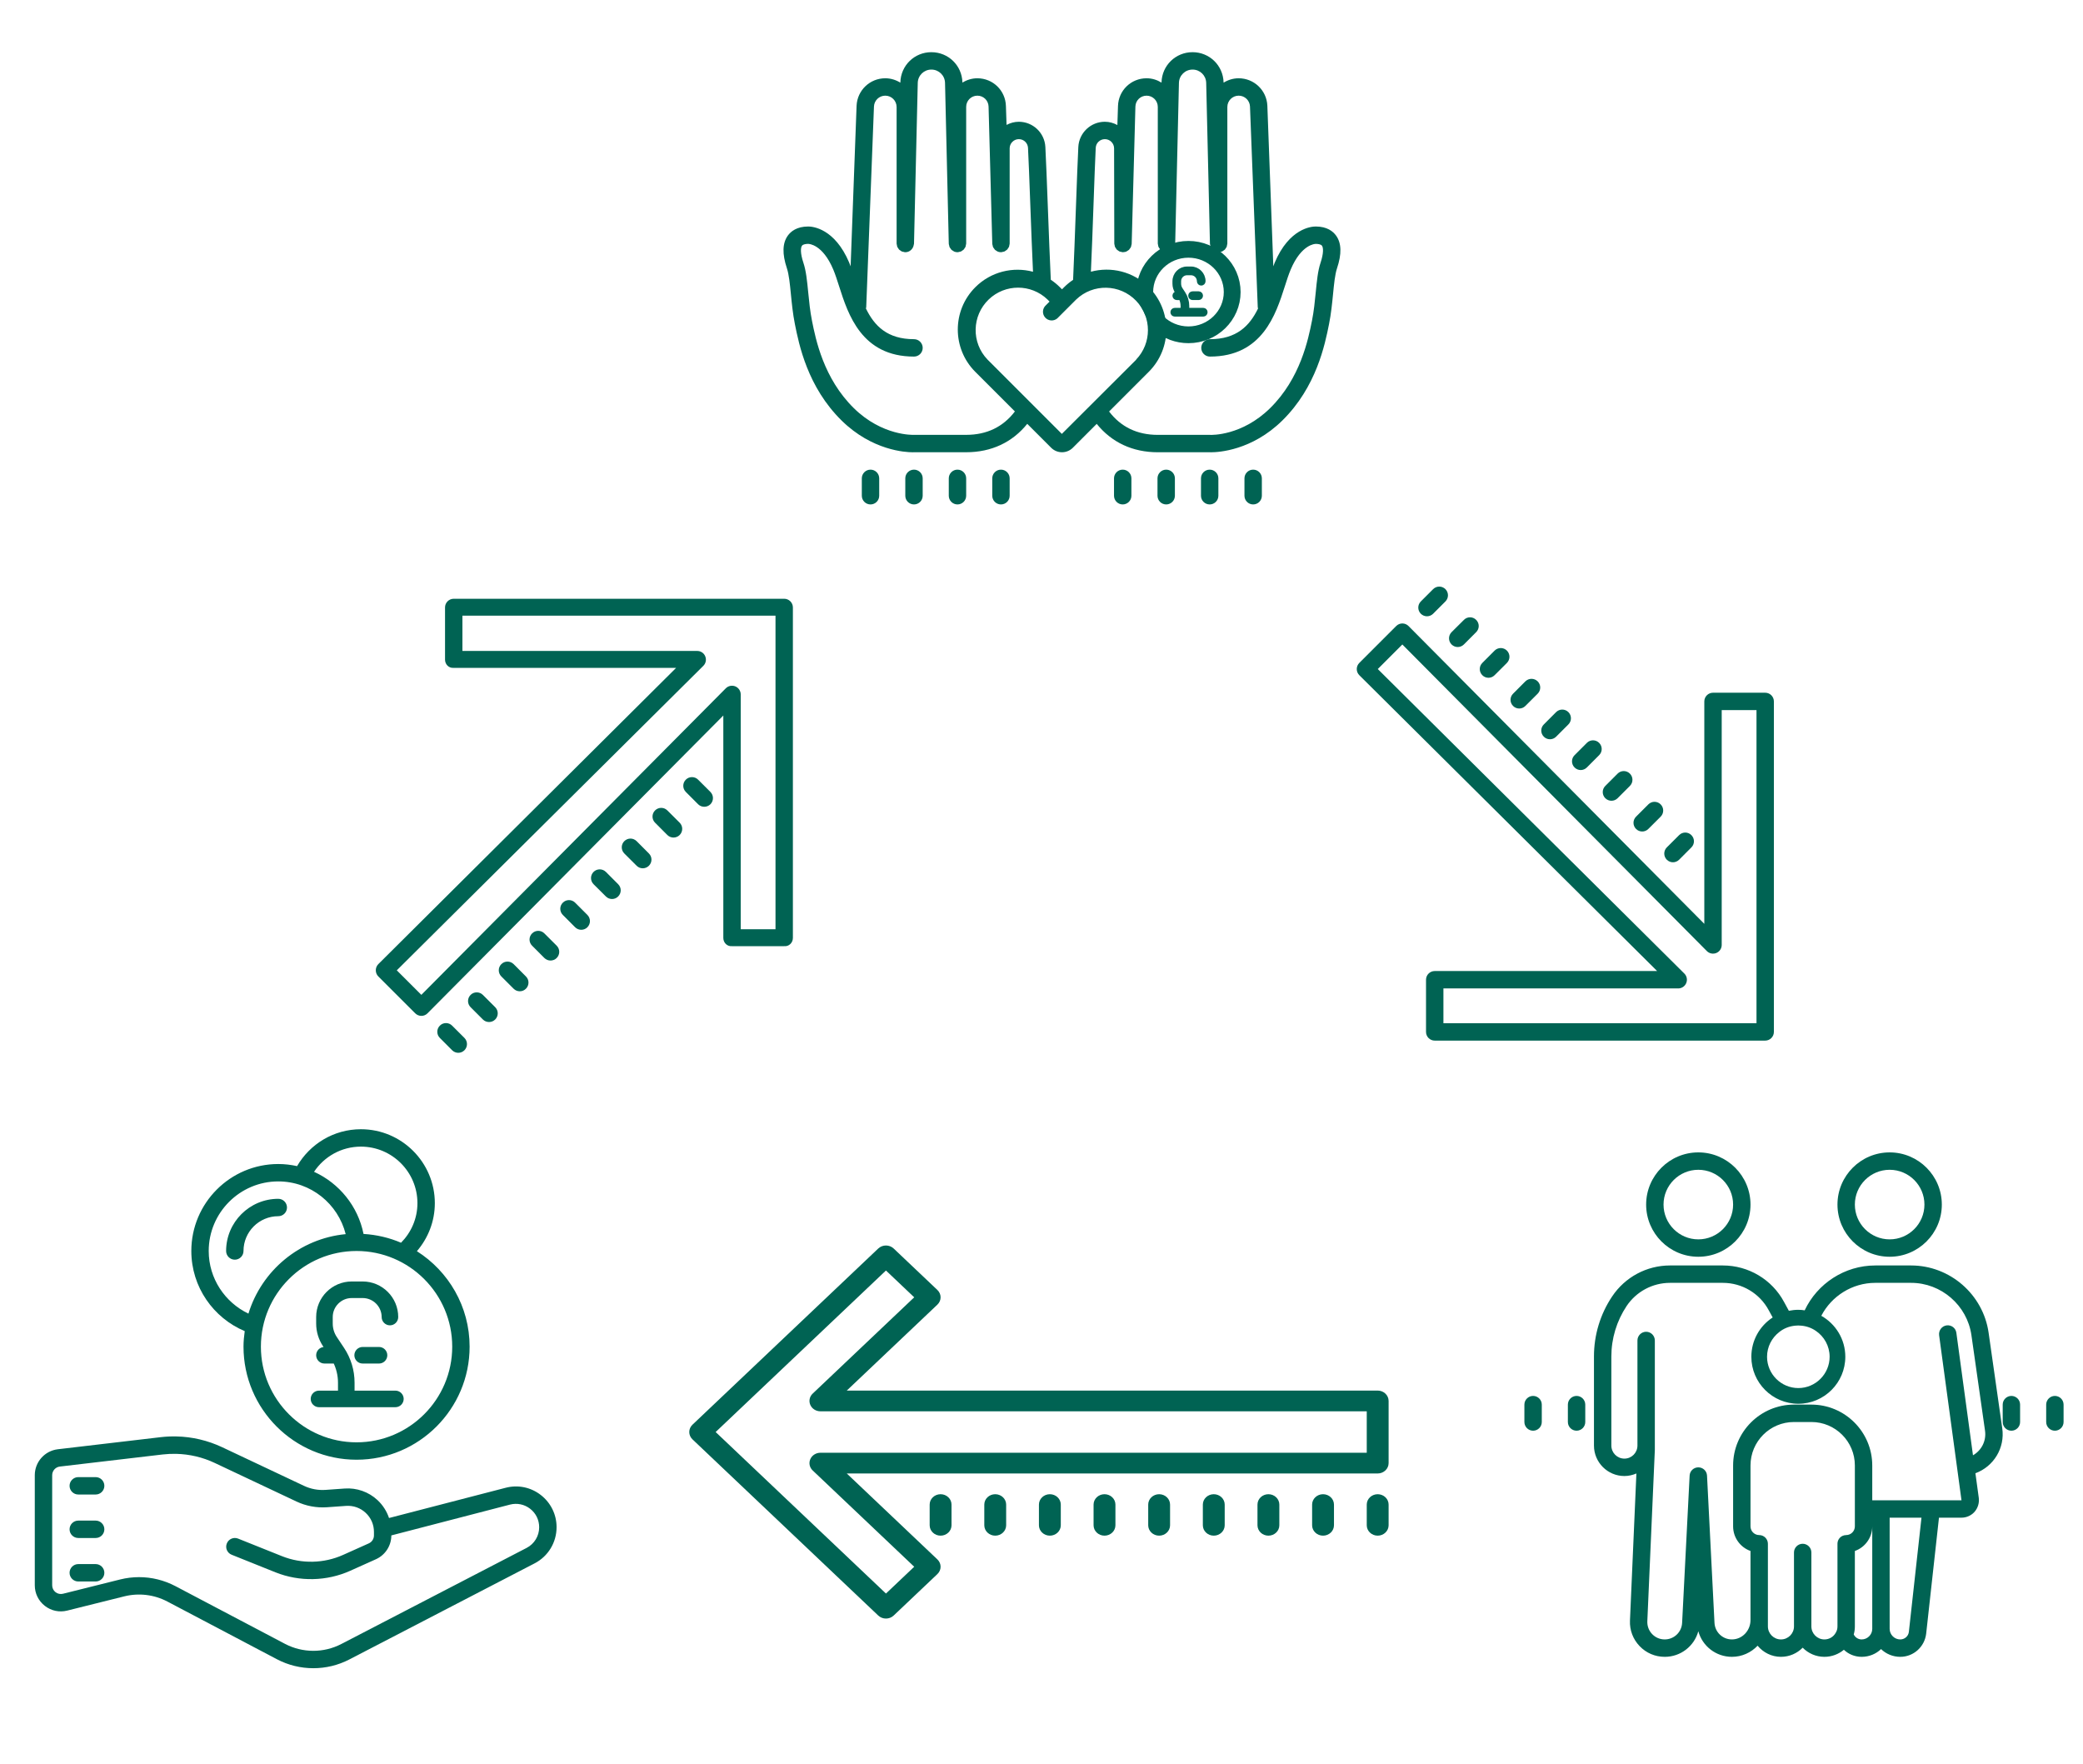
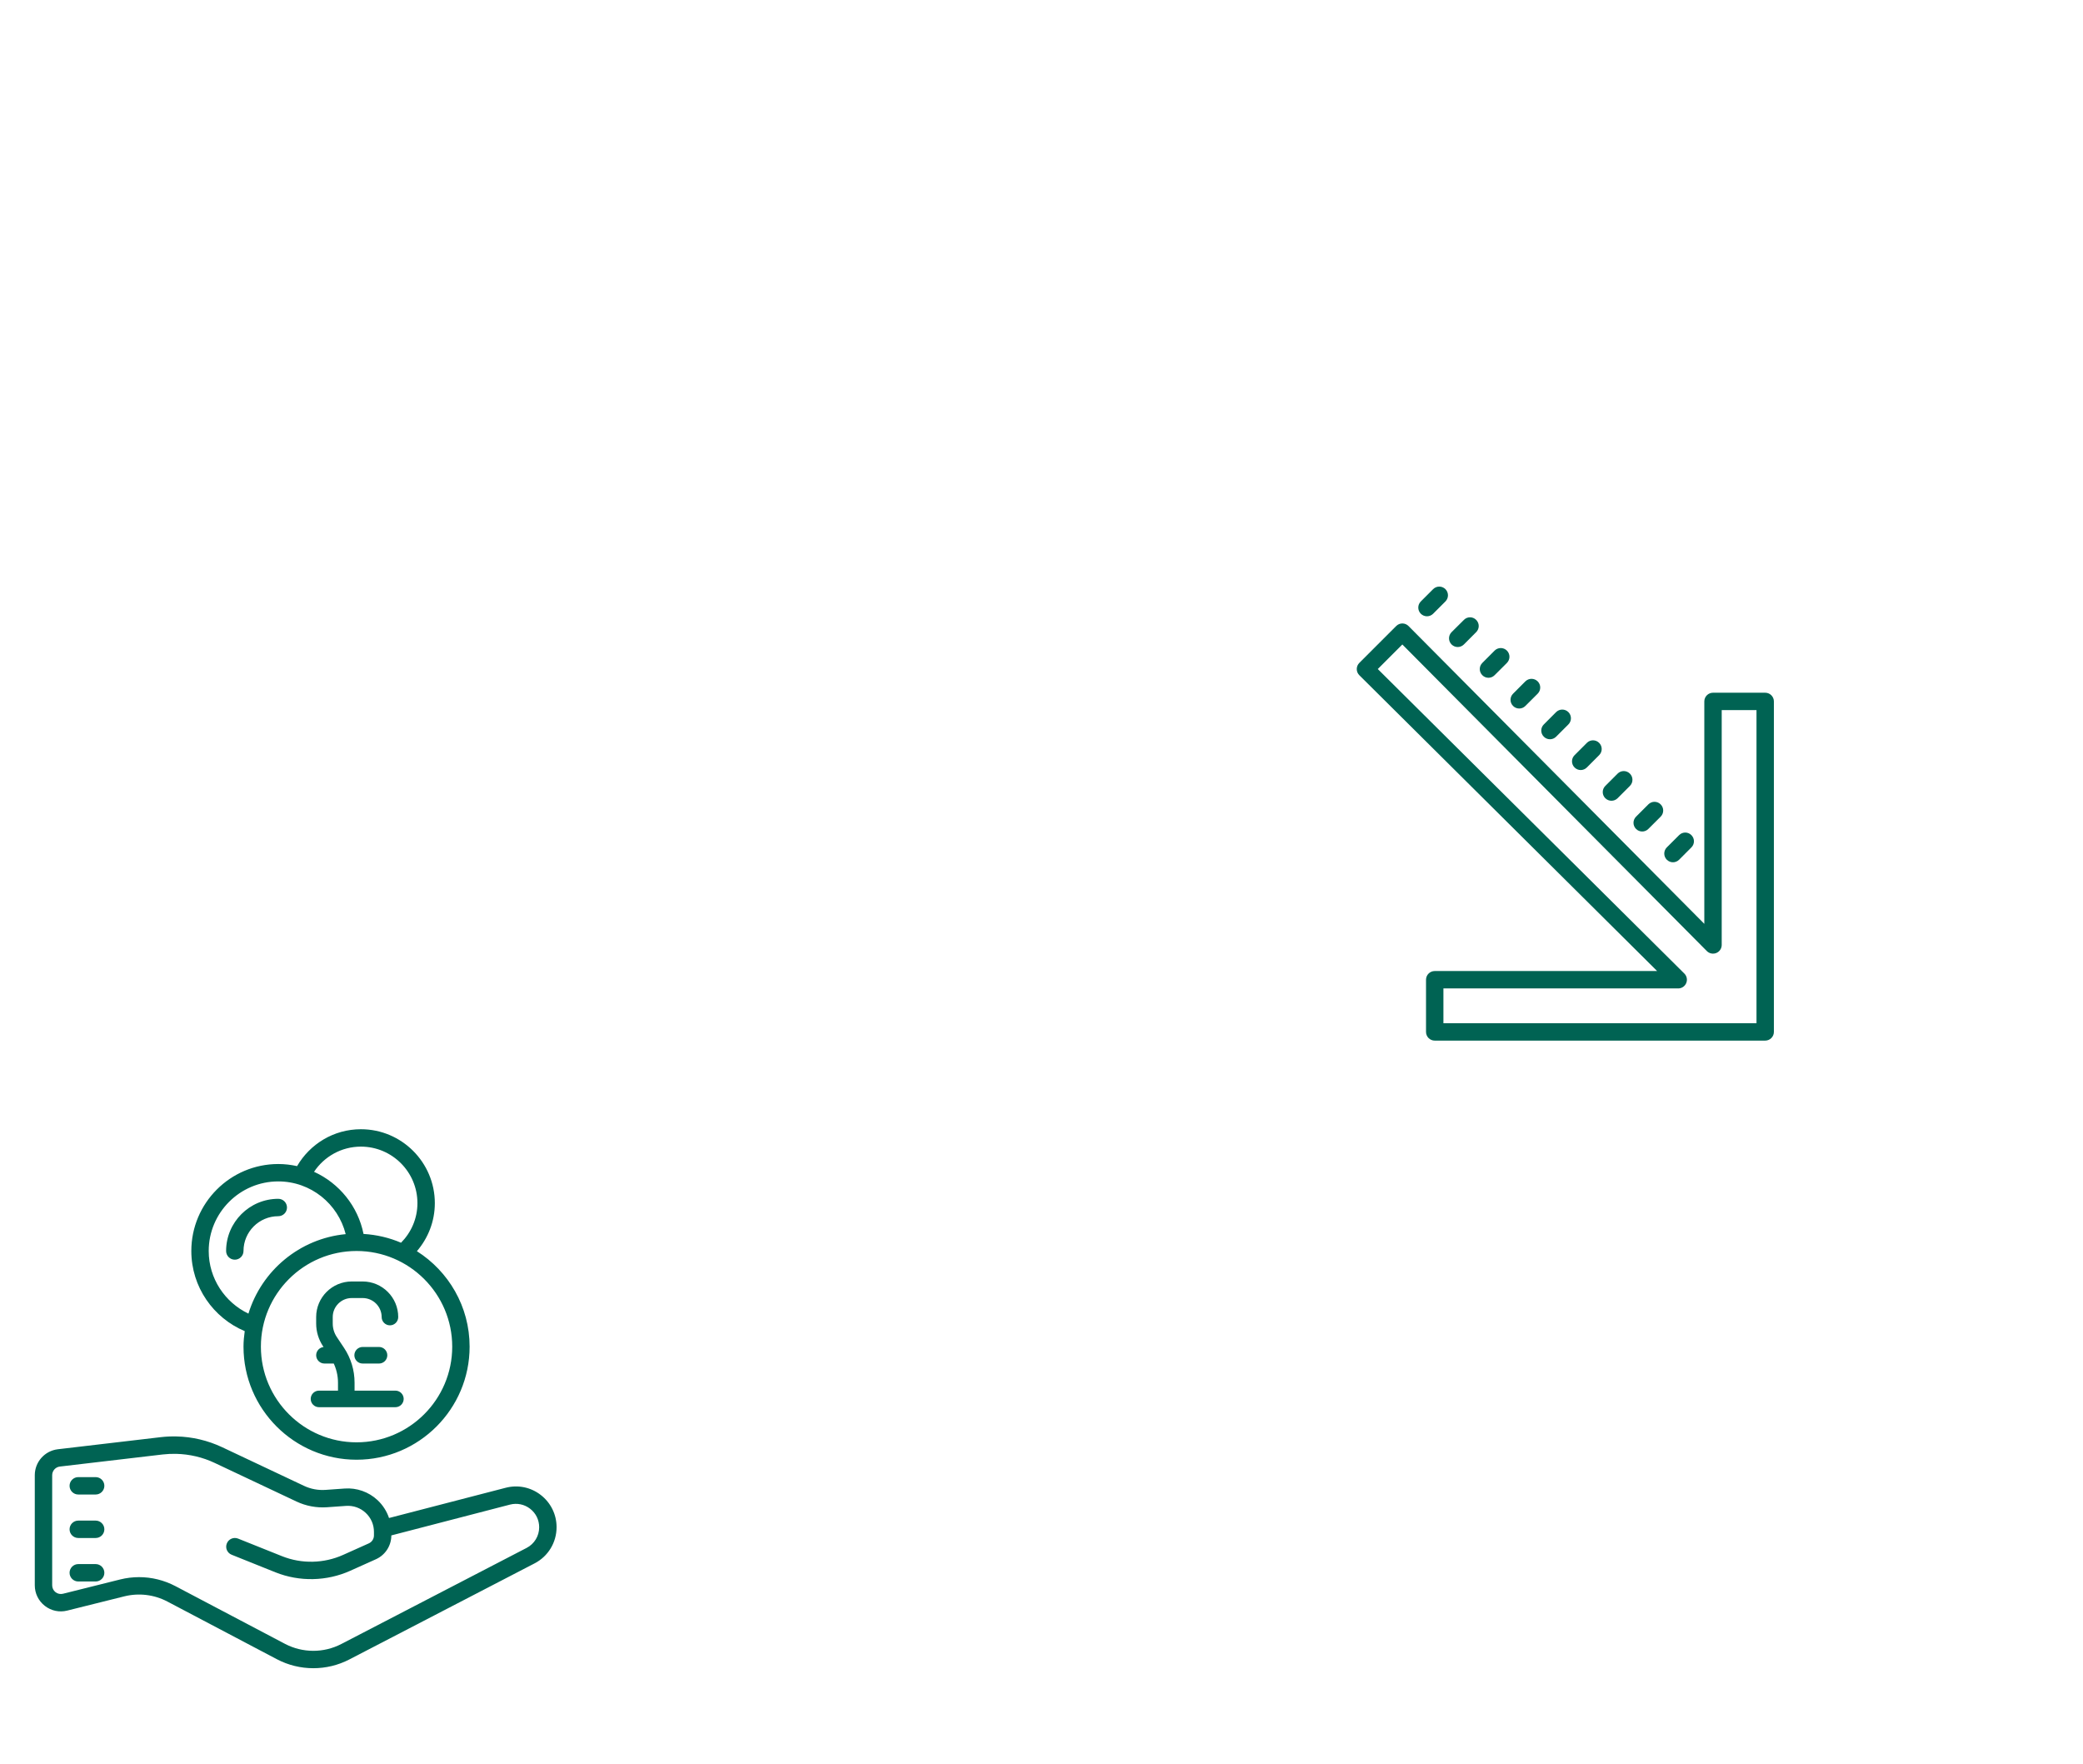
<svg xmlns="http://www.w3.org/2000/svg" width="100%" height="100%" viewBox="0 0 998 845" version="1.1" xml:space="preserve" style="fill-rule:evenodd;clip-rule:evenodd;stroke-linejoin:round;stroke-miterlimit:2;">
  <path d="M172.917,540.997c-13.07,0 -24.447,7.129 -30.583,17.676c-2.897,-0.635 -5.908,-1.009 -9.001,-1.009c-22.981,0 -41.666,18.685 -41.666,41.667c-0,17.269 10.579,32.08 25.586,38.395c-0.342,2.441 -0.586,4.915 -0.586,7.438c-0,29.867 24.3,54.167 54.166,54.167c29.867,-0 54.167,-24.3 54.167,-54.167c0,-19.238 -10.107,-36.133 -25.26,-45.736c5.322,-6.201 8.593,-14.209 8.593,-23.014c0,-19.531 -15.885,-35.417 -35.416,-35.417Zm-0,8.334c14.941,-0 27.083,12.142 27.083,27.083c0,7.406 -3.027,14.079 -7.861,18.962c-5.567,-2.393 -11.621,-3.825 -17.969,-4.216c-2.653,-13.297 -11.67,-24.3 -23.714,-29.769c4.85,-7.259 13.086,-12.06 22.461,-12.06Zm-39.584,16.666c15.593,0 28.662,10.775 32.292,25.261c-22.07,2.116 -40.299,17.513 -46.598,38.086c-11.215,-5.371 -19.027,-16.765 -19.027,-30.013c-0,-18.376 14.958,-33.334 33.333,-33.334Zm0,8.334c-13.785,-0 -25,11.214 -25,25c0,2.295 1.872,4.166 4.167,4.166c2.295,0 4.167,-1.871 4.167,-4.166c-0,-9.196 7.47,-16.667 16.666,-16.667c2.295,0 4.167,-1.872 4.167,-4.167c-0,-2.295 -1.872,-4.166 -4.167,-4.166Zm37.5,25c25.277,-0 45.834,20.556 45.834,45.833c-0,25.277 -20.557,45.833 -45.834,45.833c-25.276,0 -45.833,-20.556 -45.833,-45.833c-0,-25.277 20.557,-45.833 45.833,-45.833Zm-86.263,88.851c-2.522,-0.066 -5.045,0.048 -7.568,0.341l-49.3,5.795c-6.283,0.748 -11.035,6.087 -11.035,12.435l-0,52.734c-0,3.89 1.757,7.471 4.817,9.863c3.044,2.377 6.95,3.207 10.71,2.263l27.344,-6.82c6.966,-1.725 14.306,-0.863 20.67,2.49l52.442,27.621c5.468,2.88 11.458,4.313 17.464,4.313c5.924,-0 11.849,-1.384 17.269,-4.199l88.753,-46.029c6.494,-3.369 10.531,-9.994 10.531,-17.35c-0,-6.071 -2.767,-11.687 -7.569,-15.414c-4.801,-3.727 -10.953,-4.98 -16.829,-3.45l-55.876,14.485c-1.09,-3.255 -2.995,-6.233 -5.534,-8.593c-4.231,-3.939 -9.928,-5.941 -15.69,-5.534l-9.131,0.651c-3.58,0.26 -7.145,-0.407 -10.384,-1.937l-39.209,-18.506c-6.884,-3.239 -14.339,-4.997 -21.875,-5.159Zm-0.195,8.333c6.38,0.146 12.695,1.611 18.506,4.362l39.225,18.506c4.525,2.132 9.538,3.06 14.535,2.718l9.13,-0.651c3.5,-0.244 6.853,0.928 9.424,3.32c2.556,2.376 3.972,5.632 3.972,9.131l-0,1.693c-0,1.644 -0.961,3.141 -2.458,3.808l-12.305,5.518c-9.228,4.15 -19.905,4.378 -29.297,0.618l-21.012,-8.414c-2.148,-0.863 -4.574,0.179 -5.42,2.327c-0.862,2.132 0.179,4.557 2.328,5.404l21.012,8.431c11.491,4.59 24.544,4.313 35.824,-0.765l12.288,-5.518c4.476,-2.018 7.373,-6.494 7.373,-11.409l56.852,-14.763c3.386,-0.862 6.885,-0.146 9.636,1.986c2.767,2.132 4.345,5.355 4.345,8.87c0,4.183 -2.311,7.976 -6.022,9.896l-88.769,46.029c-8.464,4.394 -18.571,4.362 -27.019,-0.081l-52.441,-27.621c-5.436,-2.864 -11.426,-4.329 -17.464,-4.329c-3.044,-0 -6.087,0.374 -9.082,1.123l-27.36,6.836c-1.253,0.309 -2.556,0.032 -3.565,-0.749c-1.025,-0.798 -1.611,-2.002 -1.611,-3.304l-0,-52.734c-0,-2.116 1.579,-3.907 3.678,-4.151l49.301,-5.794c2.132,-0.244 4.264,-0.342 6.396,-0.293Zm-46.875,11.149c-2.295,0 -4.167,1.872 -4.167,4.167c0,2.295 1.872,4.166 4.167,4.166l8.333,0c2.295,0 4.167,-1.871 4.167,-4.166c-0,-2.295 -1.872,-4.167 -4.167,-4.167l-8.333,0Zm-0,20.833c-2.295,0 -4.167,1.872 -4.167,4.167c0,2.295 1.872,4.167 4.167,4.167l8.333,-0c2.295,-0 4.167,-1.872 4.167,-4.167c-0,-2.295 -1.872,-4.167 -4.167,-4.167l-8.333,0Zm-0,20.834c-2.295,-0 -4.167,1.871 -4.167,4.166c0,2.295 1.872,4.167 4.167,4.167l8.333,0c2.295,0 4.167,-1.872 4.167,-4.167c-0,-2.295 -1.872,-4.166 -4.167,-4.166l-8.333,-0Z" style="fill:#006353;fill-rule:nonzero;" />
  <path d="M168.523,615.29c-8.651,-0 -15.689,7.037 -15.689,15.688l0,3.095c0,3.626 1.063,7.139 3.075,10.152l1.624,2.441l-2.084,0c-1.44,0 -2.615,1.175 -2.615,2.615c0,1.44 1.175,2.615 2.615,2.615l5.23,-0c0.03,-0 0.051,-0.011 0.081,-0.011c1.645,3.259 2.533,6.844 2.533,10.541l0,5.158l-10.459,-0c-1.44,-0 -2.614,1.174 -2.614,2.614c-0,1.441 1.174,2.615 2.614,2.615l36.606,0c1.441,0 2.615,-1.174 2.615,-2.615c0,-1.44 -1.174,-2.614 -2.615,-2.614l-20.917,-0l-0,-5.158c-0,-5.699 -1.665,-11.215 -4.831,-15.954l-3.432,-5.148c-1.44,-2.155 -2.196,-4.657 -2.196,-7.251l-0,-3.095c-0,-5.771 4.688,-10.459 10.459,-10.459l5.229,0c5.771,0 10.459,4.688 10.459,10.459c-0,1.44 1.175,2.615 2.615,2.615c1.44,-0 2.614,-1.175 2.614,-2.615c0,-8.651 -7.037,-15.688 -15.688,-15.688l-5.229,-0Zm5.229,31.376c-1.44,0 -2.615,1.175 -2.615,2.615c0,1.44 1.175,2.615 2.615,2.615l7.844,-0c1.44,-0 2.615,-1.175 2.615,-2.615c-0,-1.44 -1.175,-2.615 -2.615,-2.615l-7.844,0Z" style="fill:#006353;fill-rule:nonzero;stroke:#006353;stroke-width:2.71px;" />
-   <path d="M217.39,286.857c-2.295,0 -4.167,1.856 -4.167,4.167l-0,25c-0,2.311 1.872,4.167 4.167,3.939l106.559,-0l-142.676,141.927c-0.781,0.781 -1.221,1.839 -1.221,2.946c0,1.123 0.424,2.181 1.205,2.962l17.692,17.676c0.781,0.781 1.839,1.22 2.946,1.22c1.107,0 2.181,-0.439 2.946,-1.236l141.715,-142.66l0,106.559c0,2.311 1.872,4.167 4.167,3.939l25,0c2.295,0.228 4.167,-1.644 4.167,-3.939l-0,-158.333c-0,-2.295 -1.872,-4.167 -4.167,-4.167l-158.333,0Zm4.166,8.106l150,-0l0,150.228l-16.666,-0l-0,-112.5c-0,-1.693 -1.026,-3.207 -2.588,-3.858c-1.563,-0.635 -3.353,-0.277 -4.541,0.912l-145.882,146.875l-11.768,-11.752l146.875,-145.882c1.204,-1.188 1.562,-2.995 0.911,-4.557c-0.634,-1.563 -2.148,-2.572 -3.841,-2.572l-112.5,0l0,-16.894Zm109.977,77.343c-1.057,0 -2.132,0.391 -2.945,1.221c-1.628,1.628 -1.628,4.248 -0,5.876l5.891,5.908c0.814,0.798 1.872,1.204 2.946,1.204c1.075,0 2.133,-0.406 2.946,-1.204c1.628,-1.644 1.628,-4.264 0,-5.908l-5.892,-5.876c-0.813,-0.83 -1.888,-1.221 -2.946,-1.221Zm-14.729,14.73c-1.075,0 -2.132,0.407 -2.946,1.221c-1.644,1.628 -1.644,4.264 -0,5.892l5.875,5.892c0.814,0.814 1.888,1.221 2.946,1.221c1.075,-0 2.149,-0.407 2.963,-1.221c1.627,-1.628 1.627,-4.264 -0,-5.892l-5.909,-5.892c-0.813,-0.814 -1.871,-1.221 -2.929,-1.221Zm-14.73,14.714c-1.074,-0 -2.132,0.423 -2.962,1.237c-1.628,1.627 -1.628,4.264 -0,5.892l5.908,5.892c0.797,0.813 1.872,1.22 2.93,1.22c1.074,0 2.148,-0.407 2.945,-1.22c1.644,-1.628 1.644,-4.265 0,-5.892l-5.875,-5.892c-0.83,-0.814 -1.888,-1.237 -2.946,-1.237Zm-14.746,14.746c-1.058,-0 -2.132,0.407 -2.946,1.221c-1.628,1.627 -1.628,4.248 -0,5.892l5.908,5.875c0.798,0.814 1.872,1.221 2.946,1.221c1.058,-0 2.132,-0.407 2.93,-1.221c1.644,-1.627 1.644,-4.248 -0,-5.875l-5.876,-5.892c-0.83,-0.814 -1.888,-1.221 -2.962,-1.221Zm-14.73,14.73c-1.058,-0 -2.116,0.407 -2.93,1.22c-1.644,1.628 -1.644,4.265 0,5.892l5.876,5.892c0.814,0.814 1.872,1.221 2.946,1.221c1.074,-0 2.132,-0.407 2.946,-1.221c1.627,-1.627 1.627,-4.264 -0,-5.892l-5.892,-5.892c-0.814,-0.813 -1.872,-1.22 -2.946,-1.22Zm-14.714,14.73c-1.074,-0 -2.132,0.406 -2.946,1.22c-1.643,1.628 -1.643,4.265 0,5.892l5.876,5.892c0.814,0.814 1.888,1.221 2.946,1.221c1.074,-0 2.148,-0.407 2.962,-1.221c1.628,-1.627 1.628,-4.264 0,-5.892l-5.908,-5.892c-0.814,-0.814 -1.872,-1.22 -2.93,-1.22Zm-14.746,14.729c-1.074,0 -2.132,0.407 -2.946,1.221c-1.627,1.628 -1.627,4.264 0,5.892l5.892,5.892c0.814,0.814 1.888,1.221 2.946,1.221c1.074,-0 2.149,-0.407 2.946,-1.221c1.644,-1.628 1.644,-4.264 0,-5.892l-5.875,-5.892c-0.831,-0.814 -1.888,-1.221 -2.963,-1.221Zm-14.73,14.746c-1.074,0 -2.132,0.391 -2.945,1.221c-1.628,1.628 -1.628,4.248 -0,5.876l5.908,5.908c0.797,0.798 1.871,1.204 2.946,1.204c1.058,0 2.132,-0.406 2.929,-1.204c1.644,-1.644 1.644,-4.264 0,-5.908l-5.892,-5.876c-0.813,-0.83 -1.871,-1.221 -2.946,-1.221Zm-14.729,14.714c-1.075,0 -2.132,0.407 -2.946,1.237c-1.628,1.628 -1.628,4.248 -0,5.876l5.892,5.908c0.813,0.797 1.871,1.221 2.946,1.221c1.074,-0 2.132,-0.424 2.946,-1.221c1.627,-1.644 1.627,-4.264 -0,-5.908l-5.892,-5.876c-0.814,-0.83 -1.872,-1.237 -2.946,-1.237Z" style="fill:#006353;fill-rule:nonzero;" />
  <clipPath id="_clip1">
-     <rect x="375.411" y="0" width="266.667" height="266.667" />
-   </clipPath>
+     </clipPath>
  <g clip-path="url(#_clip1)">
-     <path d="M446.244,25c-8.116,0 -14.647,6.357 -14.868,14.469l-0.008,0.131c-2.104,-1.305 -4.564,-2.1 -7.218,-2.1c-7.363,0 -13.4,5.76 -13.745,13.127l-2.857,76.969c-0.221,-0.579 -0.43,-1.195 -0.667,-1.75c-6.984,-16.504 -17.591,-17.334 -19.645,-17.334c-5.471,0 -8.333,2.367 -9.766,4.354c-2.613,3.625 -2.76,8.761 -0.439,15.707c0.975,2.937 1.425,7.484 1.896,12.296c0.433,4.413 0.924,9.417 1.92,14.396c1.959,9.784 6.029,30.129 22.396,46.216c14.617,14.363 30.609,15.194 34.017,15.194c0.375,-0 0.593,-0.012 0.643,-0.016l25,-0c12.075,-0 22.106,-4.716 29.272,-13.607l11.483,11.483c2.858,2.837 7.477,2.837 10.335,-0l11.459,-11.467c7.171,8.879 17.189,13.599 29.256,13.599l24.788,-0.008c0.075,0.004 0.324,0.016 0.733,0.016c3.616,-0 19.56,-0.865 34.139,-15.194c16.366,-16.083 20.437,-36.432 22.396,-46.216c0.995,-4.983 1.491,-9.991 1.928,-14.412c0.471,-4.804 0.913,-9.347 1.888,-12.28c2.321,-6.95 2.173,-12.082 -0.439,-15.707c-1.433,-1.987 -4.283,-4.354 -9.758,-4.354c-2.054,0 -12.67,0.83 -19.653,17.334c-0.233,0.55 -0.438,1.163 -0.659,1.742l-2.857,-76.97c-0.333,-7.354 -6.374,-13.118 -13.745,-13.118c-2.654,0 -5.11,0.795 -7.218,2.1l-0.008,-0.139c-0.221,-8.108 -6.752,-14.461 -14.868,-14.461c-8.109,0 -14.644,6.353 -14.869,14.469l-0.008,0.106c-2.087,-1.291 -4.524,-2.075 -7.153,-2.075c-7.429,0 -13.446,5.816 -13.688,13.241l-0.301,9.163c-1.796,-0.967 -3.819,-1.571 -5.99,-1.571c-6.775,0 -12.361,5.298 -12.72,12.061c-0.587,11.121 -1.664,45.763 -2.506,63.672c-1.504,1.012 -2.943,2.17 -4.273,3.499l-1.041,1.042l-1.001,-1.001c-1.363,-1.363 -2.824,-2.552 -4.37,-3.581c-0.867,-17.917 -1.988,-52.555 -2.604,-63.672c-0.375,-6.737 -5.962,-12.02 -12.712,-12.02c-2.129,0 -4.109,0.577 -5.876,1.506l-0.309,-9.098c-0.237,-7.421 -6.251,-13.241 -13.68,-13.241c-2.629,0 -5.066,0.78 -7.153,2.067l-0.008,-0.106c-0.221,-8.108 -6.752,-14.461 -14.869,-14.461Zm0,8.333c3.567,0 6.439,2.794 6.535,6.356l1.799,77.092c0.008,0.312 0.128,0.583 0.203,0.87c0.054,0.225 0.063,0.467 0.155,0.676c0.121,0.279 0.313,0.491 0.488,0.732c0.138,0.188 0.236,0.407 0.399,0.57c0.233,0.229 0.53,0.382 0.814,0.553c0.17,0.104 0.317,0.247 0.504,0.326c0.492,0.208 1.029,0.325 1.595,0.325l0.122,0c0.28,-0.008 0.519,-0.12 0.782,-0.179c0.262,-0.058 0.531,-0.075 0.773,-0.179c0.246,-0.108 0.434,-0.289 0.651,-0.439c0.225,-0.154 0.467,-0.276 0.659,-0.472c0.183,-0.188 0.294,-0.43 0.439,-0.651c0.15,-0.225 0.328,-0.422 0.432,-0.676c0.108,-0.262 0.116,-0.563 0.171,-0.846c0.045,-0.246 0.146,-0.47 0.146,-0.724l0,-65.471c0,-2.958 2.405,-5.363 5.363,-5.363c2.908,0 5.267,2.28 5.363,5.184l1.782,65.788c0.009,0.283 0.117,0.523 0.179,0.789c0.059,0.25 0.071,0.512 0.171,0.741c0.121,0.271 0.318,0.487 0.488,0.724c0.138,0.192 0.241,0.411 0.407,0.578c0.234,0.229 0.519,0.379 0.798,0.545c0.175,0.104 0.321,0.255 0.513,0.334c0.495,0.204 1.028,0.317 1.595,0.317l0.008,0c0.046,0 0.096,-0.004 0.138,-0.008c0.25,-0.008 0.458,-0.109 0.692,-0.154c0.287,-0.063 0.592,-0.087 0.854,-0.204c0.234,-0.104 0.419,-0.281 0.627,-0.423c0.233,-0.158 0.48,-0.284 0.675,-0.488c0.171,-0.18 0.278,-0.407 0.415,-0.611c0.159,-0.237 0.348,-0.453 0.456,-0.724c0.096,-0.237 0.101,-0.503 0.155,-0.757c0.05,-0.271 0.154,-0.514 0.154,-0.797l0,-45.598c0,-2.425 1.978,-4.402 4.403,-4.402c2.333,-0 4.253,1.821 4.386,4.142c0.563,10.242 1.564,42.354 2.393,59.383c-9.55,-2.533 -20.145,-0.078 -27.637,7.414c-11.196,11.196 -11.196,29.352 0,40.552l18.962,18.961c-5.638,7.408 -13.465,11.214 -23.34,11.214l-25.212,0.008c-0.141,-0.02 -14.975,0.608 -28.613,-12.792c-14.537,-14.296 -18.268,-32.953 -20.06,-41.919c-0.913,-4.575 -1.361,-9.15 -1.799,-13.575c-0.541,-5.52 -1.015,-10.29 -2.294,-14.119c-1.542,-4.625 -1.371,-7.27 -0.7,-8.203c0.558,-0.779 2.123,-0.895 3.003,-0.895c0.275,-0 6.858,0.135 11.979,12.247c0.983,2.329 1.886,5.163 2.848,8.163c4.279,13.375 10.748,33.585 35.848,33.585c2.304,0 4.167,-1.862 4.167,-4.166c-0,-2.304 -1.863,-4.167 -4.167,-4.167c-12.779,0 -18.997,-6.384 -23.039,-14.714c0.042,-0.208 0.134,-0.389 0.147,-0.61l3.711,-96.167c0.133,-2.9 2.516,-5.176 5.42,-5.176c2.996,0 5.428,2.433 5.428,5.428l-0,65.406c-0,0.254 0.1,0.474 0.146,0.716c0.054,0.287 0.063,0.592 0.171,0.854c0.104,0.254 0.286,0.451 0.431,0.676c0.146,0.221 0.252,0.459 0.44,0.651c0.187,0.191 0.43,0.322 0.651,0.472c0.217,0.15 0.413,0.331 0.659,0.439c0.242,0.104 0.511,0.121 0.773,0.179c0.263,0.059 0.502,0.171 0.781,0.179c0.021,0 0.037,-0.016 0.057,-0.016c0.017,0 0.037,0.016 0.057,0.016c2.096,0 3.757,-1.568 4.053,-3.58c0.025,-0.163 0.11,-0.302 0.114,-0.472l1.799,-77.092c0.095,-3.562 2.968,-6.356 6.534,-6.356Zm125.131,0c3.566,0 6.439,2.794 6.534,6.356l1.799,77.092c0.008,0.312 0.12,0.583 0.195,0.87c0.054,0.225 0.063,0.467 0.155,0.676c0.121,0.279 0.321,0.491 0.496,0.732c0.138,0.188 0.237,0.407 0.399,0.57c0.233,0.229 0.531,0.382 0.814,0.553c0.171,0.104 0.317,0.247 0.504,0.326c0.492,0.208 1.029,0.325 1.595,0.325l0.123,0c0.279,-0.008 0.51,-0.12 0.773,-0.179c0.262,-0.058 0.539,-0.075 0.781,-0.179c0.246,-0.108 0.434,-0.289 0.651,-0.439c0.225,-0.154 0.467,-0.276 0.659,-0.472c0.183,-0.188 0.294,-0.43 0.44,-0.651c0.15,-0.225 0.327,-0.422 0.431,-0.676c0.108,-0.262 0.117,-0.563 0.171,-0.846c0.041,-0.242 0.146,-0.466 0.146,-0.724l0,-65.406c0,-2.995 2.433,-5.428 5.428,-5.428c2.905,0 5.287,2.268 5.42,5.16l3.719,96.183c0.009,0.217 0.105,0.402 0.147,0.61c-4.042,8.33 -10.264,14.714 -23.047,14.714c-2.304,0 -4.167,1.863 -4.167,4.167c0,2.304 1.863,4.166 4.167,4.166c25.1,0 31.565,-20.206 35.848,-33.577c0.958,-3 1.869,-5.833 2.856,-8.163c5.121,-12.112 11.696,-12.247 11.971,-12.247c0.88,-0 2.445,0.108 3.003,0.887c0.667,0.929 0.834,3.582 -0.708,8.211c-1.279,3.825 -1.745,8.591 -2.286,14.103c-0.434,4.429 -0.882,9.003 -1.799,13.583c-1.796,8.962 -5.531,27.623 -20.068,41.919c-13.496,13.266 -28.005,12.847 -28.817,12.792l-25,0c-9.867,0 -17.686,-3.802 -23.324,-11.197l19.027,-19.035c11.196,-11.196 11.196,-29.344 0,-40.544c-7.517,-7.521 -18.163,-9.968 -27.742,-7.389c0.808,-17.017 1.765,-49.109 2.311,-59.351c0.121,-2.337 2.044,-4.158 4.386,-4.158c2.421,-0 4.403,1.969 4.411,4.386l0.098,45.63c-0,0.275 0.104,0.515 0.154,0.773c0.05,0.258 0.067,0.523 0.163,0.765c0.104,0.258 0.285,0.475 0.439,0.708c0.142,0.217 0.244,0.443 0.424,0.627c0.191,0.195 0.442,0.326 0.667,0.48c0.212,0.146 0.397,0.327 0.635,0.431c0.262,0.117 0.563,0.145 0.854,0.204c0.234,0.05 0.438,0.146 0.684,0.154c0.05,0.004 0.1,0.008 0.146,0.008l0.008,0c0.075,0 0.133,-0.036 0.204,-0.04c0.487,-0.025 0.97,-0.102 1.4,-0.285c0.183,-0.075 0.309,-0.218 0.48,-0.318c0.287,-0.17 0.592,-0.328 0.83,-0.561c0.162,-0.163 0.257,-0.374 0.39,-0.562c0.175,-0.241 0.376,-0.461 0.497,-0.74c0.104,-0.234 0.112,-0.495 0.171,-0.749c0.058,-0.258 0.17,-0.498 0.179,-0.773l1.782,-65.788c0.096,-2.904 2.455,-5.184 5.363,-5.184c2.958,0 5.363,2.405 5.363,5.363l-0,65.471c-0,0.254 0.101,0.474 0.146,0.716c0.055,0.287 0.063,0.592 0.171,0.854c0.104,0.254 0.286,0.451 0.432,0.676c0.145,0.221 0.252,0.459 0.439,0.651c0.188,0.191 0.43,0.322 0.651,0.472c0.217,0.15 0.413,0.331 0.659,0.439c0.242,0.104 0.511,0.121 0.773,0.179c0.263,0.059 0.503,0.171 0.782,0.179l0.114,0c0.566,0 1.115,-0.117 1.611,-0.325c0.187,-0.079 0.321,-0.222 0.496,-0.326c0.284,-0.171 0.581,-0.32 0.814,-0.553c0.167,-0.163 0.257,-0.382 0.391,-0.57c0.175,-0.241 0.375,-0.457 0.496,-0.732c0.092,-0.209 0.096,-0.451 0.155,-0.676c0.071,-0.287 0.195,-0.562 0.203,-0.87l1.799,-77.084c0.096,-3.566 2.968,-6.364 6.535,-6.364Zm-83.594,104.476c5.077,0 10.151,1.889 14.087,5.672l1.001,1.001l-1.709,1.709c-1.746,1.496 -1.952,4.13 -0.456,5.876c1.496,1.746 4.13,1.952 5.876,0.456c0.162,-0.142 0.318,-0.293 0.455,-0.456l8.545,-8.545c8.096,-7.783 20.96,-7.526 28.744,0.57c7.562,7.871 7.562,20.319 -0,28.19l0.13,-0.041l-35.71,35.628l-35.628,-35.628c-7.783,-8.1 -7.518,-20.976 0.578,-28.76c3.935,-3.783 9.01,-5.672 14.087,-5.672Zm-70.703,87.191c-2.3,0 -4.167,1.867 -4.167,4.167l0,8.333c0,2.3 1.867,4.167 4.167,4.167c2.3,-0 4.166,-1.867 4.166,-4.167l0,-8.333c0,-2.3 -1.866,-4.167 -4.166,-4.167Zm20.833,0c-2.3,0 -4.167,1.867 -4.167,4.167l0,8.333c0,2.3 1.867,4.167 4.167,4.167c2.3,-0 4.167,-1.867 4.167,-4.167l-0,-8.333c-0,-2.3 -1.867,-4.167 -4.167,-4.167Zm20.833,0c-2.3,0 -4.166,1.867 -4.166,4.167l-0,8.333c-0,2.3 1.866,4.167 4.166,4.167c2.3,-0 4.167,-1.867 4.167,-4.167l0,-8.333c0,-2.3 -1.867,-4.167 -4.167,-4.167Zm20.834,0c-2.3,0 -4.167,1.867 -4.167,4.167l0,8.333c0,2.3 1.867,4.167 4.167,4.167c2.3,-0 4.166,-1.867 4.166,-4.167l0,-8.333c0,-2.3 -1.866,-4.167 -4.166,-4.167Zm58.333,0c-2.3,0 -4.167,1.867 -4.167,4.167l0,8.333c0,2.3 1.867,4.167 4.167,4.167c2.3,-0 4.167,-1.867 4.167,-4.167l-0,-8.333c-0,-2.3 -1.867,-4.167 -4.167,-4.167Zm20.833,0c-2.3,0 -4.166,1.867 -4.166,4.167l-0,8.333c-0,2.3 1.866,4.167 4.166,4.167c2.3,-0 4.167,-1.867 4.167,-4.167l0,-8.333c0,-2.3 -1.867,-4.167 -4.167,-4.167Zm20.834,0c-2.3,0 -4.167,1.867 -4.167,4.167l0,8.333c0,2.3 1.867,4.167 4.167,4.167c2.3,-0 4.166,-1.867 4.166,-4.167l0,-8.333c0,-2.3 -1.866,-4.167 -4.166,-4.167Zm20.833,0c-2.3,0 -4.167,1.867 -4.167,4.167l0,8.333c0,2.3 1.867,4.167 4.167,4.167c2.3,-0 4.167,-1.867 4.167,-4.167l-0,-8.333c-0,-2.3 -1.867,-4.167 -4.167,-4.167Z" style="fill:#006353;fill-rule:nonzero;" />
    <path d="M569.415,118.714c-11.965,-0 -21.698,9.512 -21.698,21.208c0,3.183 1.996,5.411 3.287,8.123c0.686,1.443 0.227,0.98 1.213,2.225c0.931,1.176 2.02,4.866 3.18,5.828c3.783,3.137 8.678,5.032 14.018,5.032c11.965,-0 21.697,-9.513 21.697,-21.208c0,-11.696 -9.732,-21.208 -21.697,-21.208Zm-0,1.462c11.138,0 20.201,8.859 20.201,19.746c-0,10.886 -9.063,19.745 -20.201,19.745c-11.138,-0 -20.201,-8.859 -20.201,-19.745c-0,-10.887 9.063,-19.746 20.201,-19.746Z" style="fill:#006353;fill-rule:nonzero;stroke:#006353;stroke-width:6.56px;" />
    <g>
      <path d="M568.694,128.789c-3.229,0 -5.855,2.665 -5.855,5.941l-0,1.172c-0,1.373 0.396,2.704 1.147,3.845l0.606,0.925l-0.777,-0c-0.538,-0 -0.976,0.444 -0.976,0.99c-0,0.545 0.438,0.99 0.976,0.99l1.951,0c0.012,0 0.019,-0.004 0.031,-0.004c0.614,1.234 0.945,2.592 0.945,3.992l0,1.953l-3.903,0c-0.538,0 -0.976,0.445 -0.976,0.991c-0,0.545 0.438,0.99 0.976,0.99l13.661,-0c0.538,-0 0.976,-0.445 0.976,-0.99c0,-0.546 -0.438,-0.991 -0.976,-0.991l-7.806,0l-0,-1.953c-0,-2.158 -0.622,-4.247 -1.803,-6.042l-1.281,-1.949c-0.537,-0.817 -0.82,-1.764 -0.82,-2.747l0,-1.172c0,-2.185 1.75,-3.961 3.904,-3.961l1.951,0c2.154,0 3.904,1.776 3.904,3.961c-0,0.546 0.438,0.991 0.976,0.991c0.537,-0 0.975,-0.445 0.975,-0.991c0,-3.276 -2.626,-5.941 -5.855,-5.941l-1.951,0Zm2.68,11.883c-0.537,-0 -0.976,0.444 -0.976,0.99c0,0.545 0.439,0.99 0.976,0.99l2.928,0c0.537,0 0.975,-0.445 0.975,-0.99c0,-0.546 -0.438,-0.99 -0.975,-0.99l-2.928,-0Z" style="fill:#006353;fill-rule:nonzero;stroke:#006353;stroke-width:2.2px;" />
    </g>
  </g>
-   <path d="M813.695,552.094c-13.786,-0 -25,11.214 -25,25c-0,13.786 11.214,25 25,25c13.786,-0 25,-11.214 25,-25c-0,-13.786 -11.214,-25 -25,-25Zm91.666,-0c-13.785,-0 -25,11.214 -25,25c0,13.786 11.215,25 25,25c13.786,-0 25,-11.214 25,-25c0,-13.786 -11.214,-25 -25,-25Zm-91.666,8.333c9.196,0 16.666,7.471 16.666,16.667c0,9.196 -7.47,16.667 -16.666,16.667c-9.196,-0 -16.667,-7.471 -16.667,-16.667c0,-9.196 7.471,-16.667 16.667,-16.667Zm91.666,0c9.196,0 16.667,7.471 16.667,16.667c0,9.196 -7.471,16.667 -16.667,16.667c-9.196,-0 -16.666,-7.471 -16.666,-16.667c-0,-9.196 7.47,-16.667 16.666,-16.667Zm-105.208,45.834c-11.165,-0 -21.549,5.55 -27.751,14.843c-5.712,8.529 -8.707,18.49 -8.707,28.744l-0,42.708c-0,8.04 6.543,14.583 14.583,14.583c2.051,0 3.988,-0.472 5.746,-1.22l-3.077,70.442c-0.211,4.59 1.433,8.936 4.607,12.256c3.173,3.321 7.438,5.144 12.06,5.144c7.666,-0 14.144,-5.16 16.081,-12.256c1.937,7.096 8.414,12.256 16.097,12.256c4.834,-0 9.179,-2.051 12.304,-5.323c2.686,3.223 6.674,5.323 11.182,5.323c4.085,-0 7.748,-1.677 10.417,-4.379c2.669,2.702 6.331,4.379 10.416,4.379c3.549,-0 6.836,-1.303 9.327,-3.386c2.213,2.132 5.257,3.386 8.512,3.386c3.613,-0 6.917,-1.416 9.294,-3.711c2.36,2.295 5.664,3.711 9.196,3.711c6.347,-0 11.669,-4.753 12.418,-11.084l6.136,-55.583l10.791,-0c2.409,-0 4.704,-1.042 6.283,-2.832c1.579,-1.839 2.295,-4.248 2.002,-6.625l-1.612,-11.832c8.79,-3.223 14.209,-12.158 12.859,-21.501l-6.543,-45.833c-2.621,-18.376 -18.571,-32.21 -37.126,-32.21l-17.171,-0c-14.698,-0 -27.816,8.707 -33.822,21.5c-0.993,-0.163 -2.002,-0.26 -3.044,-0.26c-1.546,-0 -3.076,0.179 -4.541,0.472l-2.294,-4.216c-5.795,-10.791 -17.042,-17.496 -29.33,-17.496l-25.293,-0Zm0,8.333l25.293,-0c9.212,-0 17.66,5.045 21.989,13.135l1.888,3.45c-6.169,4.004 -10.221,10.954 -10.221,18.832c-0,12.418 10.091,22.509 22.509,22.509c12.419,0 22.51,-10.091 22.51,-22.509c0,-8.415 -4.638,-15.756 -11.507,-19.629c4.883,-9.424 14.795,-15.788 25.863,-15.788l17.171,-0c14.42,-0 26.839,10.742 28.89,25.049l6.527,45.833c0.683,4.818 -1.693,9.408 -5.778,11.735l-7.959,-58.659c-0.293,-2.295 -2.377,-3.874 -4.672,-3.581c-2.295,0.326 -3.873,2.409 -3.597,4.704l10.726,79.086l-42.757,-0l0,-16.667c0,-16.081 -13.086,-29.167 -29.167,-29.167l-8.333,0c-16.081,0 -29.167,13.086 -29.167,29.167l0,29.167c0,5.419 3.5,10.091 8.334,11.783l-0,33.09c-0,5.127 -3.988,9.293 -8.919,9.293c-4.46,0 -8.106,-3.483 -8.334,-7.943l-3.581,-70.556c-0.113,-2.214 -1.953,-3.939 -4.166,-3.939c-2.23,0 -4.053,1.725 -4.167,3.939l-3.597,70.556c-0.211,4.46 -3.874,7.943 -8.333,7.943c-2.311,0 -4.444,-0.911 -6.039,-2.571c-1.578,-1.661 -2.392,-3.842 -2.295,-6.136l3.597,-82.064l0,-52.458c0,-2.295 -1.871,-4.167 -4.166,-4.167c-2.295,0 -4.167,1.872 -4.167,4.167l0,50.358c0,3.451 -2.799,6.25 -6.25,6.25c-3.45,0 -6.25,-2.799 -6.25,-6.25l0,-42.708c0,-8.578 2.539,-16.96 7.292,-24.121c4.671,-6.966 12.451,-11.133 20.833,-11.133Zm61.458,20.426c0.131,0 0.293,-0.016 0.407,0.033c2.93,0.049 5.681,0.96 7.976,2.539c3.987,2.702 6.608,7.259 6.608,12.419c-0,8.251 -6.739,14.99 -14.991,14.99c-8.252,-0 -14.99,-6.739 -14.99,-14.99c0,-4.786 2.279,-9.083 5.827,-11.833c2.165,-1.758 4.867,-2.832 7.747,-3.076c0.456,-0.049 0.961,-0.082 1.416,-0.082Zm-127.083,33.741c-2.295,-0 -4.167,1.871 -4.167,4.166l0,8.334c0,2.294 1.872,4.166 4.167,4.166c2.295,0 4.167,-1.872 4.167,-4.166l-0,-8.334c-0,-2.295 -1.872,-4.166 -4.167,-4.166Zm20.833,-0c-2.294,-0 -4.166,1.871 -4.166,4.166l-0,8.334c-0,2.294 1.872,4.166 4.166,4.166c2.295,0 4.167,-1.872 4.167,-4.166l0,-8.334c0,-2.295 -1.872,-4.166 -4.167,-4.166Zm208.334,-0c-2.295,-0 -4.167,1.871 -4.167,4.166l0,8.334c0,2.294 1.872,4.166 4.167,4.166c2.295,0 4.166,-1.872 4.166,-4.166l0,-8.334c0,-2.295 -1.871,-4.166 -4.166,-4.166Zm20.833,-0c-2.295,-0 -4.167,1.871 -4.167,4.166l0,8.334c0,2.294 1.872,4.166 4.167,4.166c2.295,0 4.167,-1.872 4.167,-4.166l-0,-8.334c-0,-2.295 -1.872,-4.166 -4.167,-4.166Zm-125,12.5l8.333,-0c11.508,-0 20.834,9.326 20.834,20.833l-0,29.167c-0,2.294 -1.872,4.166 -4.167,4.166c-0.618,0 -1.253,0.163 -1.79,0.407c-1.416,0.667 -2.377,2.1 -2.377,3.76l0,39.583c0,1.172 -0.293,2.214 -0.878,3.125c-1.042,1.872 -3.077,3.125 -5.372,3.125c-3.45,0 -6.25,-2.799 -6.25,-6.25l0,-35.416c0,-2.295 -1.871,-4.167 -4.166,-4.167c-2.295,-0 -4.167,1.872 -4.167,4.167l0,35.416c0,3.451 -2.799,6.25 -6.25,6.25c-3.45,0 -6.25,-2.799 -6.25,-6.25l0,-39.583c0,-2.295 -1.872,-4.167 -4.167,-4.167c-2.294,0 -4.166,-1.872 -4.166,-4.166l-0,-29.167c-0,-11.507 9.326,-20.833 20.833,-20.833Zm45.833,45.833l15.251,-0l-6.038,54.671c-0.212,2.083 -2.002,3.662 -4.134,3.662c-2.784,0 -5.079,-2.295 -5.079,-5.078l0,-53.255Zm-8.333,4.167l0,49.088c0,2.783 -2.295,5.078 -5.078,5.078c-1.676,0 -3.141,-0.993 -3.792,-2.409c0.374,-1.22 0.537,-2.506 0.537,-3.841l-0,-36.133c4.834,-1.692 8.333,-6.364 8.333,-11.783Z" style="fill:#006353;fill-rule:nonzero;" />
  <path d="M689.58,281.028c-1.058,-0 -2.132,0.407 -2.946,1.221l-5.892,5.892c-1.628,1.627 -1.628,4.264 -0,5.891c0.814,0.814 1.872,1.221 2.946,1.221c1.074,0 2.132,-0.407 2.946,-1.221l5.892,-5.891c1.627,-1.628 1.627,-4.265 -0,-5.892c-0.814,-0.814 -1.888,-1.221 -2.946,-1.221Zm14.746,14.713c-1.074,0 -2.132,0.407 -2.946,1.237l-5.908,5.876c-1.628,1.644 -1.628,4.264 -0,5.908c0.814,0.798 1.872,1.221 2.946,1.221c1.074,-0 2.132,-0.423 2.946,-1.221l5.892,-5.908c1.644,-1.628 1.644,-4.248 -0,-5.876c-0.814,-0.83 -1.872,-1.237 -2.93,-1.237Zm-32.422,2.946c-1.107,0 -2.165,0.44 -2.946,1.221l-17.692,17.692c-0.781,0.781 -1.221,1.839 -1.221,2.946c0,1.107 0.456,2.181 1.237,2.946l142.676,141.716l-106.559,-0c-2.295,-0 -4.167,1.855 -4.167,4.166l0,25c0,2.311 1.872,4.167 4.167,4.167l158.333,-0c2.295,-0 4.167,-1.856 4.167,-4.167l-0,-158.333c-0,-2.311 -1.872,-4.167 -4.167,-4.167l-25,0c-2.295,0 -4.166,1.856 -4.166,4.167l-0,106.559l-141.716,-142.676c-0.781,-0.781 -1.839,-1.237 -2.946,-1.237Zm-0.016,10.075l145.882,146.875c1.188,1.205 2.978,1.563 4.541,0.928c1.562,-0.635 2.588,-2.165 2.588,-3.857l-0,-112.5l16.667,-0l-0,150l-150,-0l-0,-16.667l112.5,-0c1.692,-0 3.206,-1.025 3.841,-2.588c0.651,-1.546 0.293,-3.353 -0.912,-4.541l-146.875,-145.882l11.768,-11.768Zm47.151,1.709c-1.057,0 -2.132,0.407 -2.945,1.221l-5.892,5.908c-1.628,1.628 -1.628,4.248 -0,5.876c0.813,0.83 1.871,1.237 2.946,1.237c1.074,-0 2.132,-0.423 2.946,-1.237l5.891,-5.876c1.628,-1.644 1.628,-4.264 0,-5.908c-0.813,-0.814 -1.888,-1.221 -2.946,-1.221Zm14.73,14.746c-1.058,0 -2.116,0.407 -2.946,1.221l-5.875,5.892c-1.644,1.628 -1.644,4.264 -0,5.892c0.797,0.814 1.871,1.221 2.946,1.221c1.058,-0 2.132,-0.407 2.929,-1.221l5.909,-5.892c1.627,-1.628 1.627,-4.264 -0,-5.892c-0.831,-0.814 -1.888,-1.221 -2.963,-1.221Zm14.73,14.73c-1.058,0 -2.132,0.407 -2.946,1.221l-5.875,5.892c-1.644,1.627 -1.644,4.264 -0,5.892c0.813,0.814 1.871,1.22 2.929,1.22c1.074,0 2.132,-0.406 2.946,-1.22l5.892,-5.892c1.628,-1.628 1.628,-4.265 0,-5.892c-0.814,-0.814 -1.888,-1.221 -2.946,-1.221Zm14.746,14.73c-1.074,-0 -2.148,0.407 -2.946,1.221l-5.908,5.908c-1.628,1.628 -1.628,4.248 0,5.876c0.814,0.813 1.888,1.237 2.946,1.237c1.074,-0 2.148,-0.424 2.962,-1.237l5.876,-5.892c1.644,-1.628 1.644,-4.265 -0,-5.892c-0.814,-0.814 -1.872,-1.221 -2.93,-1.221Zm14.714,14.73c-1.058,-0 -2.116,0.407 -2.93,1.221l-5.908,5.908c-1.628,1.627 -1.628,4.248 -0,5.875c0.83,0.814 1.888,1.221 2.962,1.221c1.058,0 2.132,-0.407 2.946,-1.221l5.876,-5.875c1.644,-1.644 1.644,-4.265 -0,-5.908c-0.814,-0.814 -1.872,-1.221 -2.946,-1.221Zm14.73,14.73c-1.058,-0 -2.116,0.407 -2.946,1.237l-5.876,5.875c-1.644,1.644 -1.644,4.265 -0,5.892c0.797,0.814 1.872,1.221 2.946,1.221c1.058,-0 2.132,-0.407 2.93,-1.221l5.908,-5.892c1.627,-1.627 1.627,-4.248 -0,-5.875c-0.83,-0.83 -1.888,-1.237 -2.962,-1.237Zm14.746,14.729c-1.058,0 -2.132,0.407 -2.946,1.237l-5.892,5.876c-1.628,1.644 -1.628,4.264 -0,5.908c0.814,0.798 1.872,1.221 2.946,1.221c1.074,-0 2.132,-0.423 2.946,-1.221l5.892,-5.908c1.627,-1.628 1.627,-4.248 -0,-5.876c-0.814,-0.83 -1.888,-1.237 -2.946,-1.237Z" style="fill:#006353;fill-rule:nonzero;" />
-   <path d="M424.476,596.698c-1.329,-0 -2.679,0.485 -3.701,1.454l-89.003,84.401c-2.045,1.939 -2.045,5.081 0,7.021l89.003,84.4c1.022,0.97 2.351,1.455 3.701,1.455c1.35,-0 2.679,-0.485 3.702,-1.455l20.942,-19.859c2.045,-1.939 2.045,-5.081 -0,-7.02l-43.418,-41.173l254.369,0c2.883,0 5.235,-2.23 5.235,-4.964l0,-29.789c0,-2.734 -2.352,-4.965 -5.235,-4.965l-254.369,0l43.418,-41.172c2.045,-1.939 2.045,-5.081 -0,-7.021l-20.942,-19.859c-1.023,-0.969 -2.372,-1.454 -3.702,-1.454Zm0,11.985l13.539,12.839l-48.653,46.137c-1.493,1.416 -1.943,3.549 -1.125,5.411c0.798,1.842 2.72,3.064 4.827,3.064l261.771,-0l0,19.859l-261.771,-0c-2.107,-0 -4.029,1.222 -4.827,3.064c-0.818,1.862 -0.368,3.995 1.125,5.411l48.653,46.137l-13.539,12.839l-81.599,-77.381l81.599,-77.38Zm26.177,107.169c-2.883,-0 -5.235,2.23 -5.235,4.965l-0,9.929c-0,2.735 2.352,4.965 5.235,4.965c2.884,-0 5.236,-2.23 5.236,-4.965l-0,-9.929c-0,-2.735 -2.352,-4.965 -5.236,-4.965Zm26.178,-0c-2.884,-0 -5.236,2.23 -5.236,4.965l0,9.929c0,2.735 2.352,4.965 5.236,4.965c2.883,-0 5.235,-2.23 5.235,-4.965l0,-9.929c0,-2.735 -2.352,-4.965 -5.235,-4.965Zm26.177,-0c-2.884,-0 -5.236,2.23 -5.236,4.965l0,9.929c0,2.735 2.352,4.965 5.236,4.965c2.883,-0 5.235,-2.23 5.235,-4.965l0,-9.929c0,-2.735 -2.352,-4.965 -5.235,-4.965Zm26.177,-0c-2.884,-0 -5.235,2.23 -5.235,4.965l-0,9.929c-0,2.735 2.351,4.965 5.235,4.965c2.884,-0 5.235,-2.23 5.235,-4.965l0,-9.929c0,-2.735 -2.351,-4.965 -5.235,-4.965Zm26.177,-0c-2.883,-0 -5.235,2.23 -5.235,4.965l-0,9.929c-0,2.735 2.352,4.965 5.235,4.965c2.884,-0 5.236,-2.23 5.236,-4.965l-0,-9.929c-0,-2.735 -2.352,-4.965 -5.236,-4.965Zm26.177,-0c-2.883,-0 -5.235,2.23 -5.235,4.965l-0,9.929c-0,2.735 2.352,4.965 5.235,4.965c2.884,-0 5.236,-2.23 5.236,-4.965l-0,-9.929c-0,-2.735 -2.352,-4.965 -5.236,-4.965Zm26.178,-0c-2.884,-0 -5.236,2.23 -5.236,4.965l0,9.929c0,2.735 2.352,4.965 5.236,4.965c2.883,-0 5.235,-2.23 5.235,-4.965l-0,-9.929c-0,-2.735 -2.352,-4.965 -5.235,-4.965Zm26.177,-0c-2.884,-0 -5.236,2.23 -5.236,4.965l0,9.929c0,2.735 2.352,4.965 5.236,4.965c2.883,-0 5.235,-2.23 5.235,-4.965l0,-9.929c0,-2.735 -2.352,-4.965 -5.235,-4.965Zm26.177,-0c-2.884,-0 -5.236,2.23 -5.236,4.965l0,9.929c0,2.735 2.352,4.965 5.236,4.965c2.883,-0 5.235,-2.23 5.235,-4.965l0,-9.929c0,-2.735 -2.352,-4.965 -5.235,-4.965Z" style="fill:#006353;fill-rule:nonzero;" />
</svg>